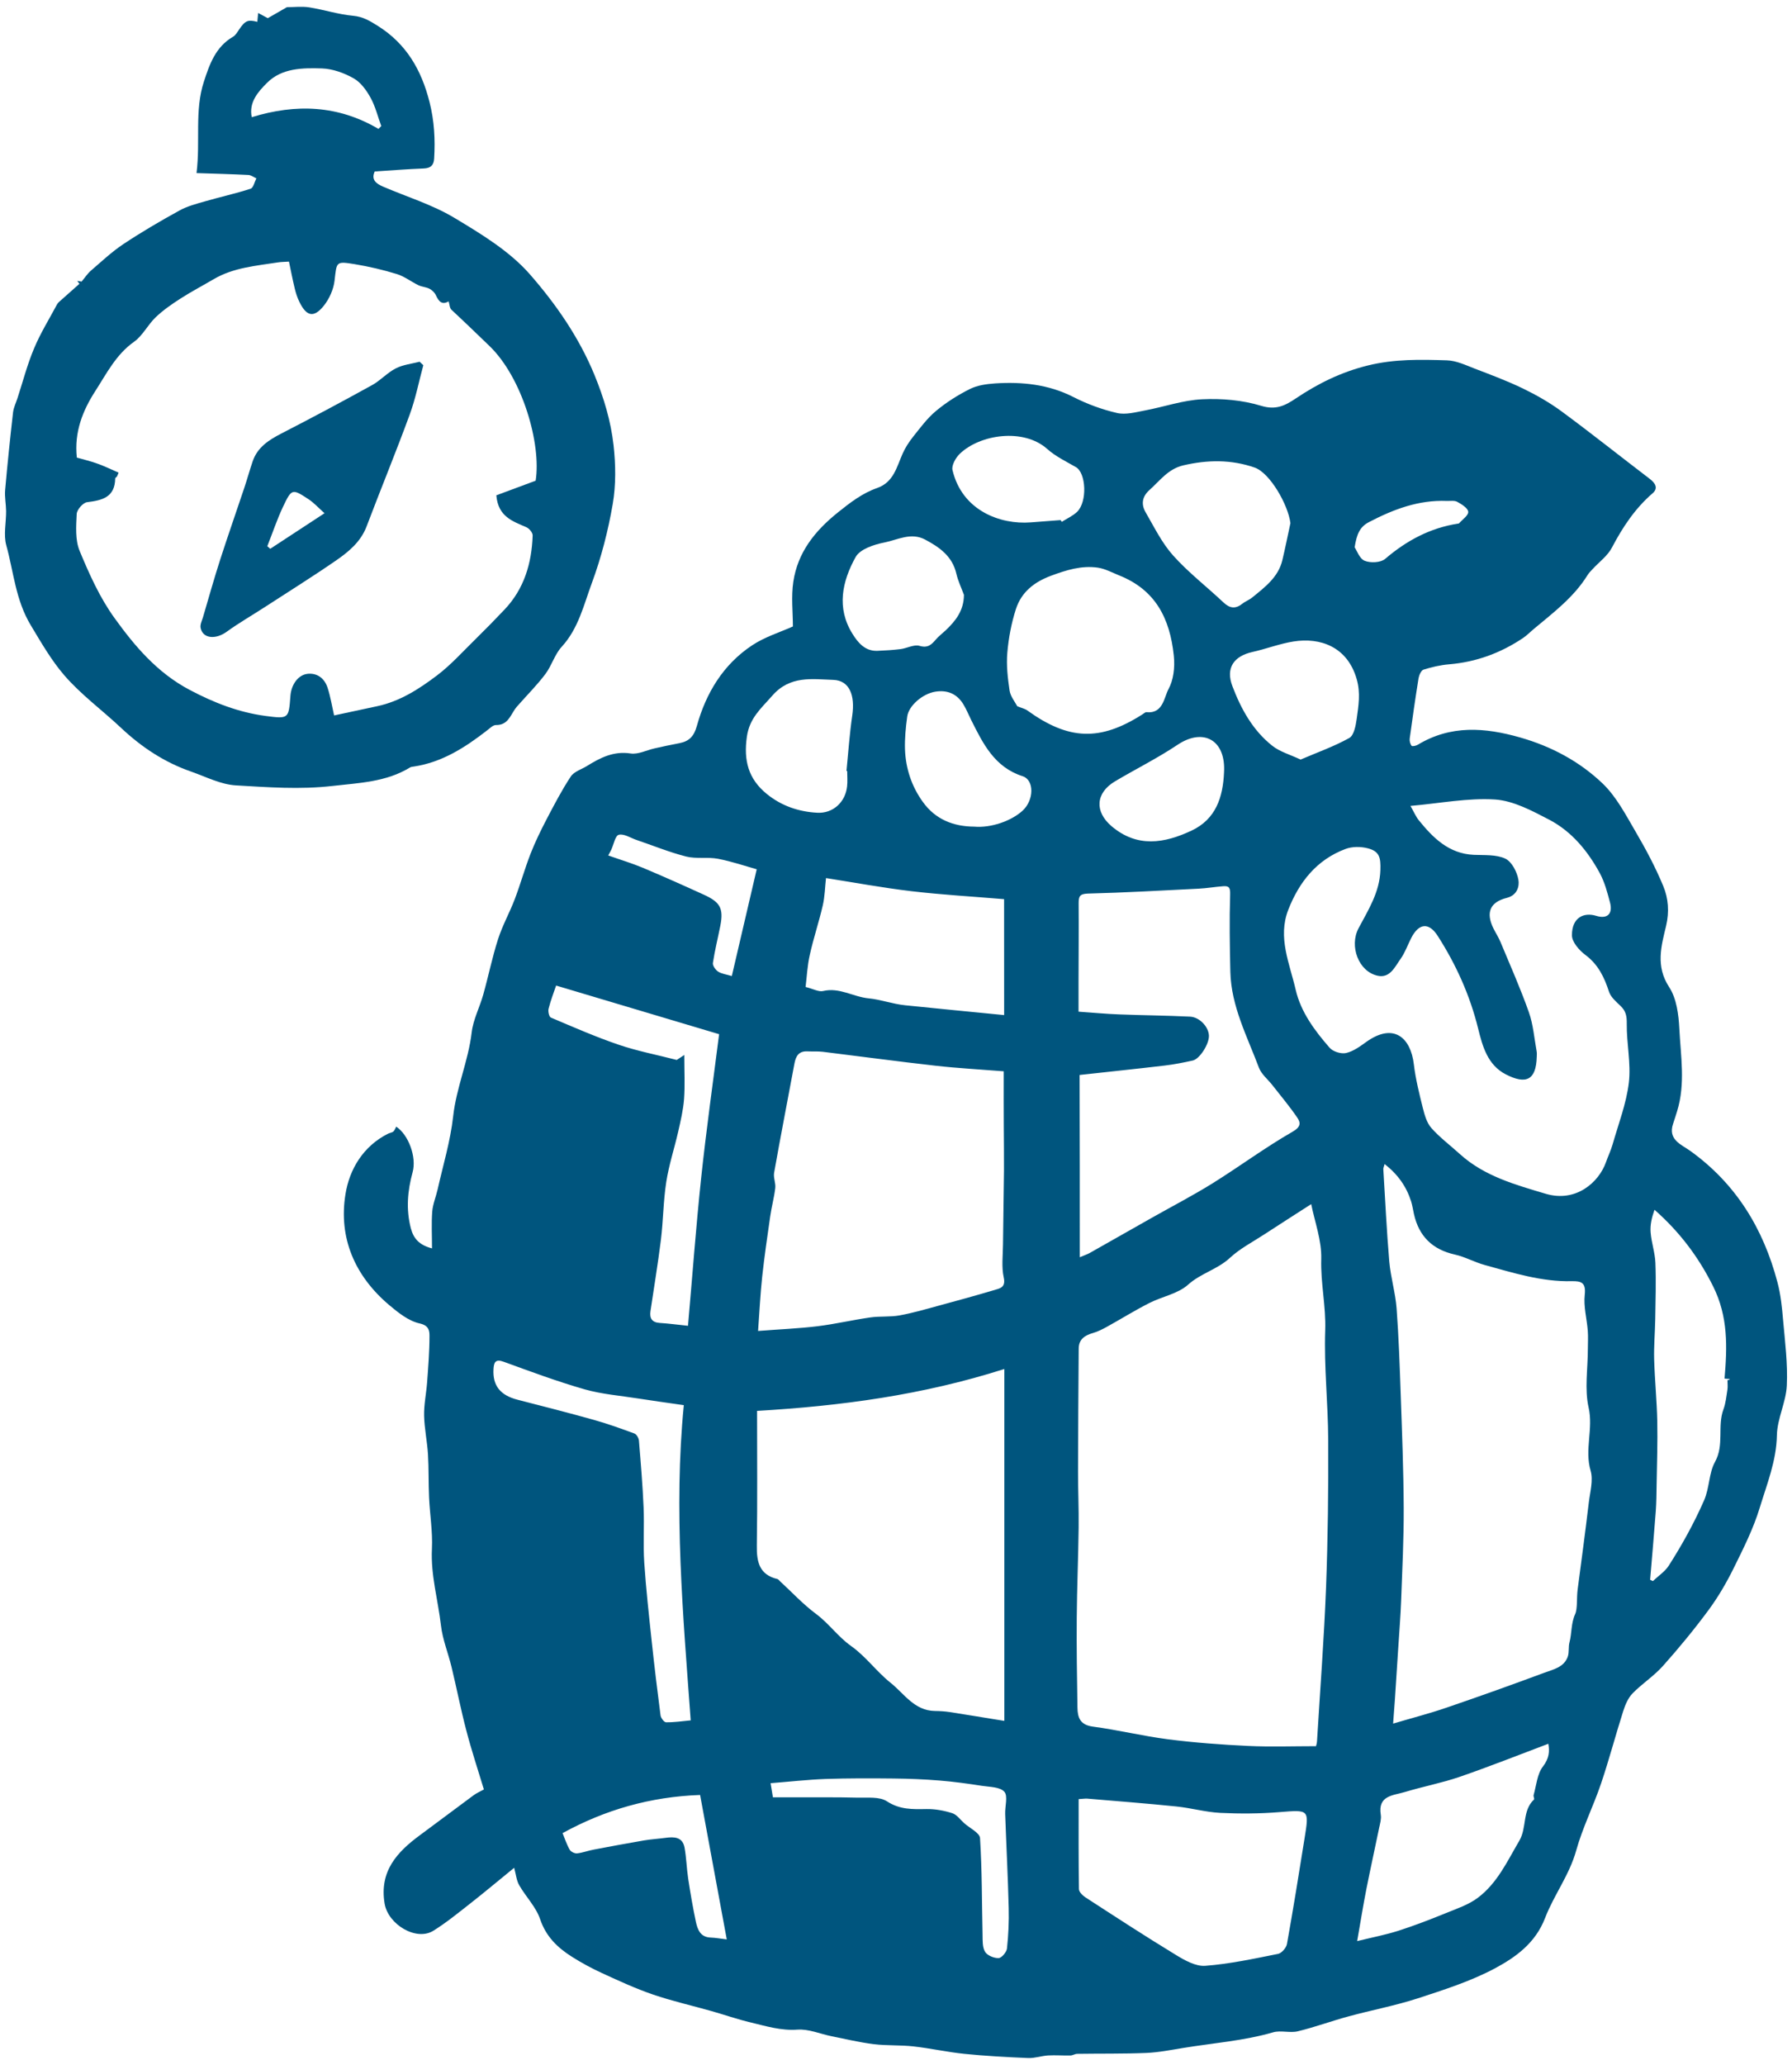
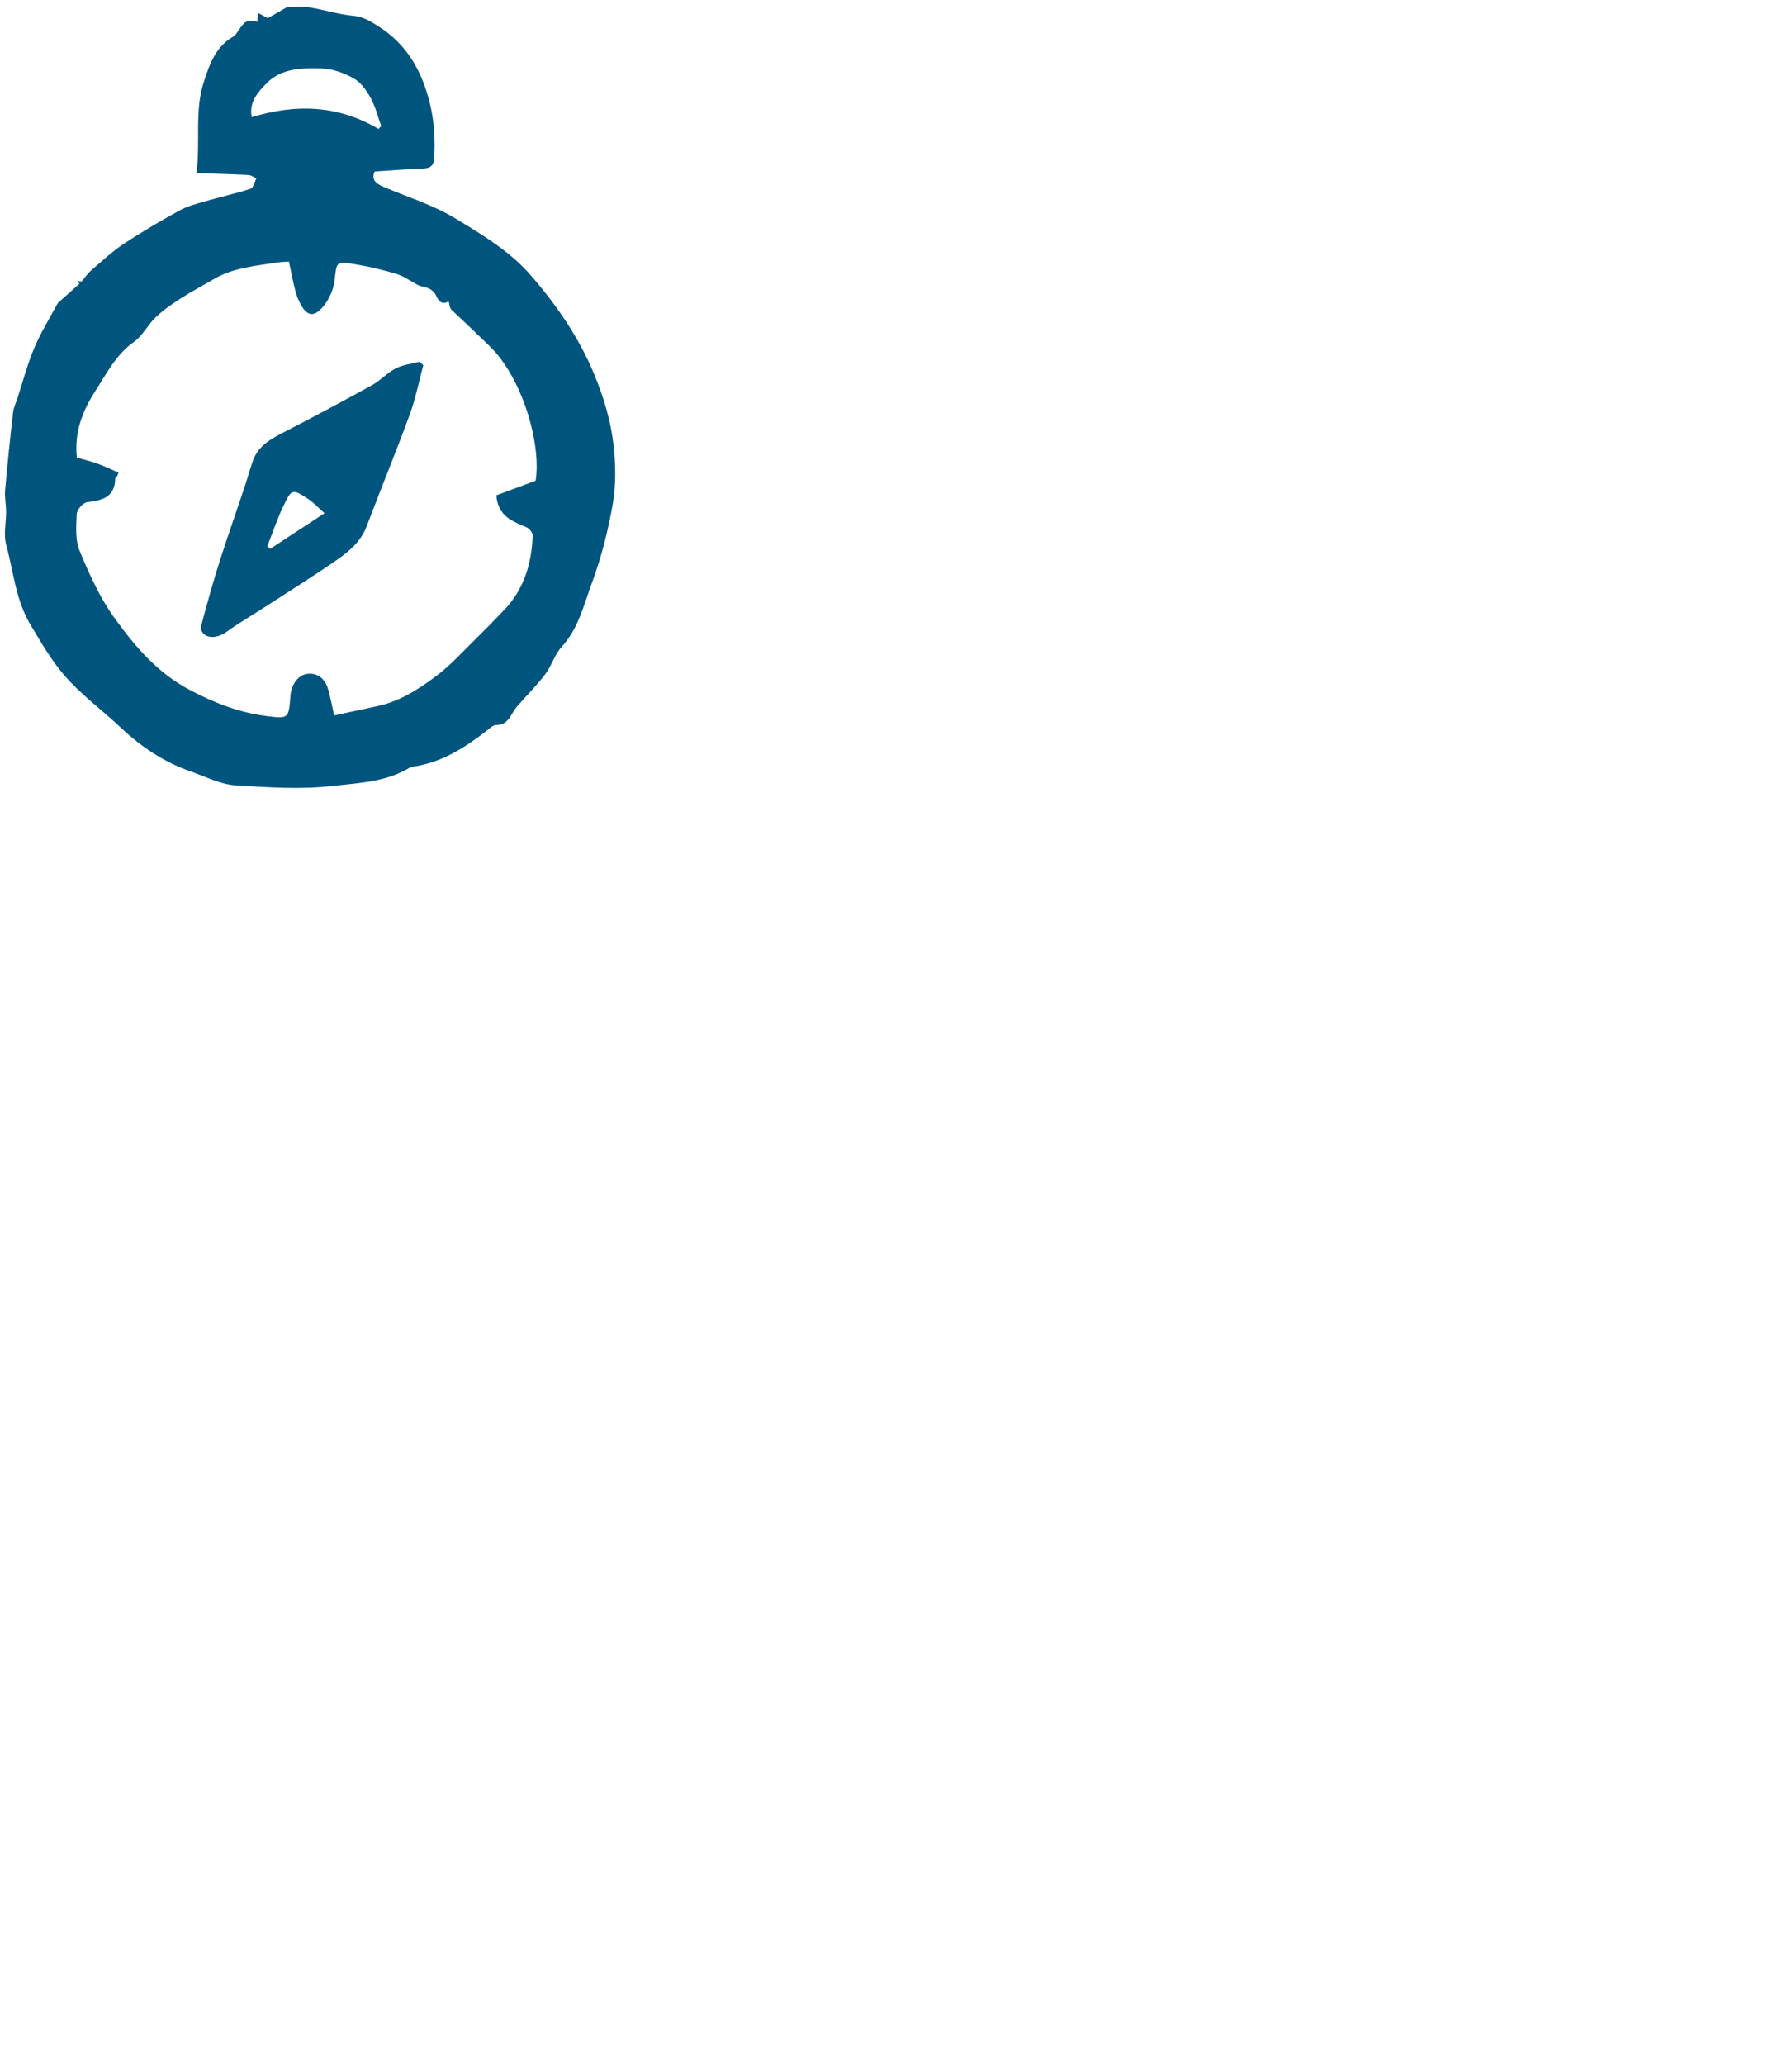
<svg xmlns="http://www.w3.org/2000/svg" width="66" height="76" viewBox="0 0 66 76" fill="none">
-   <path d="M18.937 68.747C18.379 69.201 17.852 69.644 17.312 70.067C16.874 70.411 16.437 70.766 15.966 71.061C15.333 71.46 14.293 70.834 14.165 70.063C13.967 68.875 14.621 68.167 15.474 67.541C16.135 67.056 16.788 66.558 17.449 66.073C17.559 65.992 17.689 65.939 17.822 65.864C17.605 65.146 17.365 64.425 17.174 63.691C16.971 62.919 16.819 62.135 16.631 61.359C16.508 60.848 16.301 60.347 16.241 59.83C16.133 58.891 15.86 57.974 15.908 57.008C15.939 56.38 15.831 55.745 15.803 55.113C15.778 54.588 15.794 54.059 15.763 53.535C15.734 53.056 15.631 52.583 15.62 52.107C15.611 51.701 15.699 51.293 15.73 50.886C15.772 50.315 15.818 49.744 15.818 49.173C15.818 48.986 15.803 48.787 15.452 48.71C15.044 48.62 14.659 48.309 14.322 48.025C13.067 46.958 12.463 45.561 12.724 43.952C12.869 43.044 13.372 42.189 14.291 41.728C14.355 41.695 14.436 41.691 14.489 41.646C14.537 41.605 14.557 41.53 14.593 41.468C15.042 41.763 15.351 42.585 15.197 43.145C15.009 43.831 14.95 44.505 15.13 45.204C15.234 45.6 15.45 45.827 15.911 45.949C15.911 45.466 15.886 45.029 15.919 44.595C15.941 44.32 16.056 44.051 16.118 43.778C16.318 42.885 16.589 41.999 16.689 41.095C16.805 40.033 17.248 39.057 17.372 38.001C17.427 37.529 17.665 37.08 17.797 36.612C17.989 35.931 18.128 35.235 18.344 34.565C18.507 34.058 18.774 33.584 18.963 33.084C19.17 32.537 19.327 31.973 19.538 31.429C19.706 30.999 19.909 30.582 20.122 30.172C20.405 29.632 20.687 29.088 21.022 28.581C21.141 28.4 21.414 28.319 21.619 28.193C22.11 27.889 22.6 27.636 23.228 27.733C23.506 27.774 23.814 27.611 24.11 27.545C24.409 27.479 24.711 27.411 25.013 27.356C25.377 27.287 25.558 27.109 25.666 26.719C26.001 25.511 26.635 24.459 27.698 23.754C28.169 23.441 28.733 23.269 29.203 23.058C29.203 22.544 29.135 21.967 29.218 21.414C29.379 20.334 30.01 19.542 30.86 18.861C31.317 18.495 31.76 18.152 32.311 17.96C32.912 17.748 33.025 17.191 33.243 16.699C33.34 16.479 33.477 16.269 33.626 16.08C33.893 15.747 34.149 15.394 34.473 15.126C34.852 14.81 35.279 14.539 35.72 14.319C35.996 14.18 36.335 14.134 36.648 14.112C37.644 14.048 38.61 14.145 39.527 14.61C40.033 14.868 40.584 15.073 41.138 15.2C41.457 15.275 41.828 15.172 42.167 15.108C42.872 14.976 43.571 14.729 44.278 14.696C44.999 14.661 45.762 14.727 46.447 14.936C46.994 15.104 47.335 14.927 47.725 14.665C48.545 14.116 49.396 13.693 50.386 13.45C51.367 13.21 52.323 13.232 53.293 13.263C53.637 13.274 53.983 13.439 54.313 13.567C54.913 13.796 55.514 14.021 56.09 14.299C56.586 14.539 57.073 14.817 57.516 15.143C58.611 15.95 59.676 16.798 60.758 17.623C60.963 17.779 61.084 17.966 60.868 18.154C60.22 18.714 59.764 19.401 59.369 20.153C59.211 20.457 58.9 20.682 58.66 20.942C58.593 21.015 58.521 21.085 58.47 21.167C57.968 21.98 57.216 22.544 56.498 23.144C56.365 23.254 56.244 23.38 56.103 23.477C55.276 24.034 54.373 24.367 53.372 24.451C53.053 24.477 52.733 24.552 52.429 24.647C52.343 24.673 52.266 24.847 52.246 24.962C52.127 25.7 52.021 26.443 51.92 27.184C51.909 27.27 51.937 27.384 51.99 27.45C52.014 27.481 52.156 27.45 52.222 27.409C53.434 26.679 54.69 26.774 55.988 27.144C57.139 27.472 58.172 28.026 59.019 28.832C59.535 29.324 59.883 30.003 60.251 30.631C60.626 31.27 60.974 31.929 61.258 32.612C61.446 33.064 61.485 33.558 61.364 34.073C61.185 34.821 60.969 35.559 61.476 36.333C61.75 36.751 61.825 37.346 61.851 37.869C61.902 38.874 62.078 39.89 61.772 40.888C61.723 41.045 61.675 41.203 61.622 41.358C61.417 41.95 61.933 42.131 62.25 42.358C63.936 43.568 64.943 45.219 65.463 47.192C65.585 47.648 65.633 48.126 65.673 48.596C65.743 49.394 65.847 50.198 65.809 50.994C65.781 51.608 65.457 52.21 65.444 52.823C65.426 53.773 65.076 54.626 64.811 55.496C64.58 56.259 64.214 56.986 63.859 57.705C63.594 58.243 63.288 58.769 62.933 59.252C62.404 59.968 61.836 60.658 61.243 61.322C60.91 61.694 60.474 61.972 60.125 62.331C59.958 62.503 59.854 62.759 59.779 62.994C59.499 63.874 59.264 64.769 58.968 65.644C58.686 66.477 58.285 67.272 58.051 68.114C57.8 69.016 57.231 69.75 56.907 70.592C56.55 71.522 55.825 72.037 55.056 72.45C54.166 72.924 53.183 73.237 52.219 73.552C51.384 73.823 50.514 73.986 49.665 74.217C49.037 74.387 48.424 74.614 47.794 74.766C47.507 74.834 47.172 74.722 46.89 74.803C45.815 75.114 44.702 75.196 43.604 75.374C43.143 75.449 42.681 75.542 42.215 75.562C41.369 75.597 40.518 75.582 39.67 75.595C39.588 75.597 39.507 75.654 39.423 75.656C39.15 75.661 38.876 75.639 38.603 75.654C38.356 75.67 38.109 75.76 37.865 75.749C37.08 75.716 36.295 75.674 35.515 75.595C34.892 75.531 34.274 75.392 33.651 75.322C33.161 75.266 32.663 75.299 32.176 75.238C31.656 75.174 31.145 75.05 30.629 74.947C30.208 74.863 29.783 74.674 29.37 74.704C28.762 74.748 28.213 74.574 27.649 74.44C27.16 74.325 26.682 74.156 26.197 74.019C25.48 73.816 24.749 73.651 24.046 73.411C23.409 73.192 22.791 72.908 22.179 72.626C21.795 72.45 21.418 72.247 21.061 72.02C20.532 71.685 20.109 71.279 19.893 70.638C19.741 70.188 19.369 69.816 19.124 69.391C19.025 69.223 19.005 69 18.937 68.747ZM48.292 44.32C47.692 44.706 47.126 45.067 46.562 45.435C46.134 45.715 45.667 45.955 45.297 46.299C44.838 46.724 44.225 46.865 43.756 47.286C43.379 47.624 42.795 47.721 42.324 47.963C41.794 48.232 41.29 48.547 40.77 48.834C40.606 48.924 40.435 49.012 40.256 49.063C39.952 49.149 39.731 49.294 39.729 49.64C39.718 51.148 39.707 52.655 39.705 54.163C39.703 54.848 39.736 55.532 39.727 56.217C39.714 57.328 39.665 58.439 39.657 59.552C39.648 60.652 39.665 61.754 39.683 62.853C39.688 63.219 39.784 63.488 40.245 63.55C41.177 63.673 42.096 63.9 43.029 64.019C44.005 64.143 44.99 64.216 45.973 64.262C46.791 64.301 47.613 64.271 48.468 64.271C48.473 64.253 48.501 64.171 48.506 64.09C48.62 62.201 48.766 60.314 48.839 58.425C48.907 56.616 48.927 54.804 48.918 52.993C48.913 51.65 48.761 50.304 48.808 48.964C48.839 48.08 48.636 47.227 48.662 46.343C48.682 45.658 48.422 44.972 48.292 44.32ZM50.996 42.845C50.965 42.958 50.946 42.993 50.948 43.028C51.018 44.166 51.071 45.303 51.168 46.436C51.219 47.013 51.393 47.58 51.437 48.157C51.516 49.215 51.552 50.275 51.589 51.335C51.638 52.726 51.693 54.117 51.699 55.507C51.704 56.64 51.646 57.773 51.605 58.904C51.583 59.483 51.536 60.061 51.499 60.638C51.459 61.273 51.417 61.91 51.375 62.545C51.358 62.809 51.338 63.074 51.309 63.44C52.03 63.226 52.66 63.065 53.275 62.853C54.483 62.441 55.686 62.011 56.883 61.566C57.209 61.445 57.606 61.368 57.743 60.971C57.798 60.81 57.76 60.618 57.804 60.451C57.895 60.109 57.855 59.759 58.016 59.404C58.102 59.215 58.065 58.816 58.104 58.511C58.245 57.443 58.389 56.374 58.516 55.302C58.563 54.912 58.686 54.485 58.583 54.132C58.353 53.356 58.686 52.596 58.51 51.811C58.355 51.128 58.481 50.383 58.481 49.665C58.481 49.438 58.496 49.208 58.479 48.983C58.444 48.538 58.318 48.087 58.367 47.652C58.417 47.205 58.234 47.15 57.893 47.156C56.782 47.183 55.735 46.85 54.684 46.561C54.309 46.458 53.958 46.259 53.582 46.176C52.753 45.99 52.259 45.501 52.076 44.684C52.041 44.527 52.019 44.366 51.97 44.212C51.796 43.672 51.486 43.227 50.996 42.845ZM51.948 29.663C52.083 29.899 52.149 30.062 52.257 30.194C52.786 30.845 53.361 31.42 54.278 31.464C54.67 31.482 55.105 31.446 55.44 31.603C55.68 31.715 55.876 32.096 55.924 32.385C55.964 32.619 55.883 32.952 55.495 33.048C54.871 33.205 54.719 33.593 55.003 34.17C55.087 34.34 55.193 34.501 55.265 34.675C55.623 35.532 55.999 36.381 56.308 37.254C56.469 37.708 56.506 38.208 56.594 38.689C56.608 38.757 56.601 38.832 56.599 38.902C56.575 39.753 56.209 39.929 55.459 39.544C54.787 39.198 54.6 38.506 54.439 37.853C54.137 36.63 53.628 35.504 52.953 34.45C52.627 33.939 52.259 33.976 51.979 34.519C51.847 34.776 51.75 35.059 51.585 35.292C51.375 35.583 51.197 36.011 50.743 35.914C50.033 35.762 49.689 34.821 50.035 34.168C50.392 33.494 50.813 32.844 50.84 32.028C50.855 31.565 50.809 31.332 50.368 31.221C50.115 31.157 49.802 31.155 49.559 31.246C48.497 31.642 47.849 32.46 47.448 33.485C47.049 34.505 47.501 35.471 47.721 36.432C47.911 37.252 48.424 37.939 48.973 38.567C49.096 38.708 49.398 38.801 49.581 38.757C49.848 38.695 50.095 38.512 50.324 38.347C51.336 37.626 51.957 38.199 52.072 39.171C52.136 39.711 52.27 40.247 52.402 40.776C52.468 41.036 52.548 41.329 52.72 41.521C53.033 41.873 53.421 42.162 53.773 42.482C54.672 43.295 55.819 43.608 56.929 43.939C58.047 44.271 58.889 43.511 59.147 42.779C59.224 42.561 59.327 42.349 59.391 42.127C59.607 41.371 59.898 40.621 59.991 39.85C60.075 39.14 59.905 38.402 59.914 37.679C59.918 37.408 59.885 37.218 59.693 37.033C59.53 36.875 59.327 36.707 59.261 36.504C59.087 35.969 58.862 35.499 58.389 35.147C58.161 34.977 57.895 34.671 57.895 34.426C57.893 33.765 58.336 33.569 58.792 33.71C59.2 33.835 59.404 33.633 59.299 33.227C59.202 32.855 59.1 32.469 58.92 32.136C58.477 31.323 57.89 30.607 57.062 30.172C56.431 29.844 55.746 29.474 55.065 29.427C54.06 29.363 53.035 29.568 51.948 29.663ZM36.99 63.34C36.99 59.027 36.99 54.707 36.99 50.388C33.972 51.351 30.957 51.75 27.883 51.93C27.883 53.612 27.898 55.254 27.874 56.894C27.865 57.493 27.971 57.963 28.632 58.119C28.67 58.128 28.698 58.174 28.731 58.203C29.168 58.604 29.576 59.047 30.049 59.398C30.528 59.752 30.86 60.242 31.354 60.59C31.887 60.967 32.286 61.529 32.802 61.939C33.302 62.338 33.675 62.964 34.431 62.975C34.612 62.977 34.795 62.988 34.971 63.014C35.639 63.118 36.306 63.23 36.99 63.34ZM36.968 39.431C36.117 39.363 35.286 39.319 34.459 39.226C33.073 39.07 31.689 38.883 30.305 38.713C30.118 38.691 29.926 38.706 29.736 38.697C29.421 38.682 29.311 38.871 29.26 39.143C29.011 40.483 28.749 41.823 28.511 43.165C28.478 43.343 28.575 43.544 28.553 43.729C28.511 44.082 28.416 44.426 28.366 44.778C28.26 45.514 28.152 46.251 28.072 46.989C28.004 47.621 27.973 48.258 27.92 48.988C28.723 48.926 29.421 48.898 30.111 48.814C30.763 48.734 31.405 48.582 32.057 48.49C32.412 48.439 32.782 48.479 33.133 48.415C33.618 48.327 34.094 48.188 34.57 48.058C35.255 47.873 35.938 47.685 36.62 47.483C36.833 47.419 37.049 47.388 36.968 47.018C36.882 46.632 36.937 46.213 36.941 45.808C36.95 44.902 36.968 43.994 36.977 43.088C36.981 42.548 36.972 42.008 36.97 41.468C36.965 40.807 36.968 40.145 36.968 39.431ZM39.769 46.275C39.945 46.2 40.04 46.169 40.126 46.123C40.895 45.688 41.662 45.252 42.431 44.818C43.176 44.397 43.939 44.002 44.664 43.551C45.654 42.934 46.595 42.235 47.606 41.655C47.922 41.474 47.902 41.32 47.783 41.142C47.498 40.721 47.166 40.331 46.853 39.929C46.687 39.72 46.456 39.535 46.366 39.297C45.934 38.146 45.345 37.038 45.314 35.77C45.292 34.825 45.277 33.875 45.306 32.929C45.314 32.676 45.27 32.601 45.048 32.619C44.748 32.641 44.45 32.694 44.151 32.709C42.788 32.777 41.426 32.855 40.062 32.89C39.76 32.899 39.727 33.002 39.727 33.247C39.734 34.201 39.725 35.156 39.723 36.112C39.723 36.482 39.723 36.853 39.723 37.236C40.265 37.274 40.748 37.32 41.228 37.337C42.094 37.371 42.963 37.377 43.829 37.419C44.184 37.437 44.51 37.794 44.525 38.113C44.541 38.415 44.19 38.977 43.928 39.035C43.584 39.11 43.24 39.18 42.892 39.22C41.85 39.343 40.805 39.451 39.762 39.566C39.769 41.768 39.769 43.983 39.769 46.275ZM39.727 66.219C39.727 67.352 39.721 68.443 39.738 69.534C39.74 69.637 39.875 69.77 39.981 69.838C41.08 70.55 42.18 71.268 43.3 71.949C43.628 72.15 44.036 72.381 44.389 72.355C45.29 72.287 46.183 72.093 47.071 71.916C47.203 71.89 47.373 71.694 47.399 71.553C47.631 70.263 47.838 68.972 48.045 67.678C48.221 66.587 48.219 66.611 47.108 66.699C46.39 66.757 45.665 66.761 44.944 66.726C44.402 66.699 43.868 66.545 43.326 66.49C42.231 66.378 41.136 66.294 40.038 66.201C39.952 66.197 39.866 66.212 39.727 66.219ZM37.466 25.994C37.636 26.064 37.75 26.086 37.838 26.15C39.361 27.248 40.516 27.289 42.074 26.295C42.123 26.265 42.178 26.209 42.224 26.214C42.841 26.276 42.872 25.663 43.038 25.361C43.212 25.041 43.28 24.587 43.231 24.127C43.086 22.754 42.553 21.709 41.217 21.178C40.959 21.074 40.703 20.933 40.432 20.893C39.833 20.807 39.273 20.982 38.705 21.193C38.078 21.427 37.618 21.799 37.417 22.416C37.25 22.934 37.146 23.483 37.1 24.025C37.06 24.486 37.115 24.962 37.184 25.423C37.221 25.641 37.384 25.837 37.466 25.994ZM36.981 33.095C35.824 32.998 34.691 32.934 33.569 32.802C32.505 32.676 31.447 32.48 30.422 32.319C30.384 32.647 30.38 32.996 30.303 33.326C30.162 33.937 29.961 34.532 29.825 35.145C29.734 35.548 29.714 35.967 29.67 36.328C29.948 36.396 30.151 36.515 30.316 36.476C30.916 36.333 31.429 36.694 32 36.747C32.421 36.786 32.877 36.954 33.331 37C34.532 37.124 35.733 37.238 36.983 37.362C36.981 35.887 36.981 34.448 36.981 33.095ZM49.985 71.445C50.553 71.306 51.038 71.213 51.508 71.063C52.103 70.872 52.689 70.645 53.269 70.409C53.665 70.248 54.091 70.105 54.426 69.853C55.144 69.318 55.514 68.504 55.958 67.749C56.24 67.27 56.059 66.644 56.498 66.234C56.522 66.21 56.469 66.12 56.484 66.069C56.586 65.712 56.614 65.293 56.828 65.018C57.064 64.711 57.073 64.449 57.026 64.182C55.933 64.595 54.855 65.022 53.762 65.399C53.101 65.626 52.409 65.756 51.739 65.959C51.32 66.087 50.738 66.076 50.855 66.799C50.879 66.948 50.829 67.116 50.796 67.27C50.641 68.024 50.474 68.776 50.324 69.531C50.205 70.135 50.108 70.744 49.985 71.445ZM60.775 58.146C60.809 58.161 60.844 58.176 60.877 58.194C61.073 58.007 61.315 57.85 61.459 57.63C61.95 56.863 62.391 56.067 62.759 55.23C62.964 54.765 62.935 54.227 63.162 53.812C63.513 53.18 63.244 52.497 63.475 51.873C63.559 51.646 63.583 51.395 63.621 51.15C63.639 51.038 63.623 50.919 63.623 50.802C63.716 50.784 63.713 50.758 63.707 50.758C63.641 50.751 63.575 50.747 63.515 50.742C63.616 49.579 63.652 48.463 63.094 47.344C62.552 46.255 61.858 45.34 60.936 44.527C60.833 44.818 60.771 45.091 60.793 45.358C60.822 45.735 60.954 46.105 60.969 46.48C60.996 47.174 60.974 47.87 60.963 48.567C60.954 49.054 60.91 49.543 60.923 50.03C60.945 50.793 61.022 51.556 61.038 52.318C61.053 53.09 61.027 53.861 61.014 54.632C61.009 54.963 61.007 55.294 60.983 55.622C60.919 56.464 60.846 57.304 60.775 58.146ZM25.185 51.719C24.577 51.631 24.039 51.558 23.506 51.474C22.847 51.37 22.172 51.318 21.533 51.137C20.526 50.848 19.541 50.482 18.555 50.123C18.245 50.008 18.192 50.143 18.176 50.388C18.139 51 18.425 51.357 19.064 51.52C20.001 51.761 20.94 51.999 21.872 52.261C22.377 52.402 22.873 52.581 23.367 52.763C23.444 52.792 23.523 52.929 23.532 53.021C23.6 53.843 23.669 54.666 23.704 55.49C23.733 56.164 23.684 56.841 23.728 57.513C23.792 58.478 23.9 59.442 24.002 60.405C24.099 61.317 24.209 62.227 24.328 63.138C24.341 63.233 24.458 63.389 24.528 63.391C24.821 63.396 25.117 63.352 25.439 63.321C25.154 59.422 24.808 55.562 25.185 51.719ZM47.527 19.254C47.437 18.562 46.767 17.404 46.211 17.21C45.347 16.909 44.468 16.922 43.58 17.129C43.022 17.259 42.718 17.695 42.33 18.041C42.057 18.286 42.028 18.57 42.193 18.855C42.509 19.399 42.791 19.981 43.205 20.444C43.767 21.072 44.446 21.594 45.063 22.176C45.297 22.396 45.504 22.419 45.755 22.222C45.867 22.132 46.011 22.081 46.123 21.989C46.584 21.612 47.073 21.253 47.227 20.629C47.335 20.175 47.428 19.714 47.527 19.254ZM25.203 38.83C25.203 39.449 25.231 39.952 25.194 40.452C25.163 40.855 25.068 41.256 24.978 41.653C24.837 42.27 24.636 42.878 24.539 43.502C24.429 44.207 24.429 44.928 24.341 45.638C24.233 46.515 24.085 47.386 23.957 48.261C23.92 48.521 24.01 48.675 24.301 48.693C24.628 48.712 24.951 48.759 25.339 48.798C25.5 46.971 25.633 45.16 25.824 43.355C26.016 41.558 26.269 39.766 26.485 38.065C24.438 37.454 22.461 36.866 20.482 36.275C20.398 36.524 20.281 36.822 20.204 37.13C20.18 37.23 20.224 37.428 20.29 37.454C21.119 37.805 21.947 38.168 22.798 38.457C23.473 38.686 24.18 38.821 24.925 39.013C24.923 39.015 25.022 38.949 25.203 38.83ZM31.202 28.38C31.193 28.378 31.184 28.378 31.176 28.376C31.244 27.695 31.29 27.009 31.389 26.335C31.497 25.592 31.288 25.044 30.689 25.024C29.913 25 29.099 24.854 28.443 25.606C28.035 26.073 27.607 26.423 27.508 27.113C27.383 27.986 27.559 28.669 28.24 29.222C28.782 29.663 29.415 29.877 30.096 29.914C30.677 29.948 31.136 29.526 31.198 28.947C31.22 28.762 31.202 28.57 31.202 28.38ZM47.902 27.957C48.53 27.688 49.141 27.472 49.696 27.162C49.866 27.067 49.932 26.71 49.967 26.463C50.033 25.98 50.115 25.513 49.969 25.002C49.628 23.8 48.62 23.454 47.639 23.611C47.128 23.692 46.637 23.884 46.128 23.997C45.438 24.151 45.138 24.59 45.387 25.248C45.704 26.088 46.139 26.88 46.857 27.448C47.137 27.671 47.514 27.774 47.902 27.957ZM35.883 30.426C36.485 30.479 37.243 30.225 37.666 29.835C38.085 29.447 38.098 28.711 37.664 28.57C36.63 28.239 36.207 27.375 35.773 26.509C35.676 26.315 35.595 26.11 35.482 25.925C35.246 25.533 34.883 25.385 34.438 25.46C33.972 25.54 33.465 25.978 33.413 26.377C33.358 26.776 33.318 27.184 33.331 27.585C33.358 28.288 33.576 28.945 33.988 29.515C34.449 30.159 35.11 30.421 35.883 30.426ZM35.502 21.894C35.407 21.636 35.286 21.385 35.224 21.12C35.077 20.475 34.607 20.144 34.072 19.86C33.549 19.582 33.056 19.873 32.569 19.968C32.187 20.043 31.674 20.212 31.513 20.503C31.019 21.392 30.801 22.372 31.394 23.324C31.592 23.644 31.854 23.972 32.313 23.955C32.599 23.944 32.886 23.926 33.17 23.891C33.406 23.86 33.664 23.712 33.867 23.772C34.175 23.862 34.307 23.726 34.468 23.538C34.572 23.417 34.702 23.32 34.819 23.21C35.194 22.857 35.5 22.474 35.502 21.894ZM28.467 66.153C28.769 66.153 29.013 66.153 29.258 66.153C30.036 66.155 30.814 66.146 31.59 66.166C31.954 66.175 32.392 66.122 32.666 66.3C33.142 66.611 33.609 66.594 34.12 66.585C34.438 66.58 34.768 66.64 35.072 66.737C35.24 66.79 35.368 66.977 35.511 67.105C35.716 67.288 36.082 67.46 36.095 67.654C36.17 68.835 36.161 70.021 36.188 71.207C36.192 71.42 36.179 71.672 36.28 71.839C36.364 71.976 36.611 72.077 36.78 72.071C36.891 72.066 37.071 71.852 37.087 71.718C37.14 71.224 37.164 70.726 37.151 70.23C37.122 69.075 37.062 67.92 37.021 66.768C37.01 66.486 37.129 66.106 36.99 65.948C36.833 65.769 36.454 65.774 36.166 65.73C35.65 65.65 35.134 65.578 34.614 65.536C34.045 65.489 33.477 65.467 32.906 65.461C32.07 65.452 31.235 65.45 30.402 65.478C29.741 65.503 29.08 65.578 28.381 65.633C28.412 65.805 28.438 65.972 28.467 66.153ZM45.081 28.436C45.156 27.245 44.329 26.774 43.37 27.413C42.632 27.907 41.83 28.305 41.065 28.759C40.351 29.185 40.307 29.87 40.937 30.408C41.883 31.213 42.89 31.041 43.891 30.569C44.779 30.15 45.041 29.346 45.081 28.436ZM39.062 19.143C39.077 19.166 39.09 19.185 39.106 19.207C39.295 19.086 39.511 18.991 39.67 18.839C40.051 18.471 40.003 17.409 39.626 17.193C39.267 16.986 38.879 16.801 38.572 16.527C37.702 15.749 36.095 15.983 35.348 16.704C35.198 16.849 35.039 17.131 35.081 17.303C35.434 18.795 36.84 19.315 37.962 19.227C38.328 19.198 38.694 19.17 39.062 19.143ZM25.785 66.067C23.96 66.131 22.285 66.611 20.72 67.471C20.793 67.649 20.867 67.879 20.982 68.081C21.024 68.156 21.167 68.227 21.255 68.216C21.462 68.194 21.663 68.114 21.87 68.077C22.485 67.96 23.1 67.846 23.717 67.74C23.98 67.696 24.246 67.68 24.508 67.645C24.828 67.601 25.137 67.607 25.212 68.002C25.28 68.379 25.289 68.767 25.346 69.146C25.427 69.679 25.518 70.21 25.63 70.737C25.692 71.024 25.796 71.301 26.172 71.315C26.351 71.321 26.529 71.354 26.767 71.383C26.428 69.556 26.1 67.782 25.785 66.067ZM22.401 31.486C22.866 31.651 23.283 31.775 23.68 31.942C24.431 32.257 25.176 32.59 25.919 32.929C26.503 33.196 26.662 33.412 26.529 34.078C26.439 34.534 26.325 34.986 26.256 35.444C26.241 35.541 26.353 35.698 26.45 35.762C26.574 35.843 26.741 35.861 26.953 35.925C27.257 34.624 27.552 33.359 27.87 31.995C27.466 31.883 26.962 31.709 26.444 31.609C26.062 31.537 25.646 31.62 25.271 31.526C24.647 31.367 24.046 31.12 23.435 30.913C23.217 30.838 22.977 30.677 22.789 30.726C22.659 30.759 22.604 31.08 22.514 31.274C22.492 31.323 22.463 31.369 22.401 31.486ZM49.892 20.144C49.974 20.263 50.071 20.563 50.26 20.64C50.474 20.728 50.851 20.71 51.014 20.572C51.801 19.899 52.669 19.432 53.696 19.273C53.709 19.271 53.729 19.271 53.738 19.262C53.861 19.121 54.089 18.967 54.075 18.837C54.062 18.7 53.833 18.559 53.672 18.471C53.568 18.414 53.416 18.442 53.284 18.438C52.25 18.396 51.327 18.744 50.425 19.214C50.077 19.392 49.969 19.664 49.892 20.144Z" fill="#00557E" />
  <path d="M2.845 10.338C2.927 10.352 3.011 10.367 3.004 10.365C3.141 10.202 3.229 10.063 3.348 9.962C3.736 9.629 4.113 9.272 4.536 8.99C5.206 8.544 5.902 8.137 6.608 7.749C6.898 7.588 7.233 7.502 7.557 7.409C8.113 7.248 8.681 7.125 9.23 6.946C9.332 6.913 9.374 6.697 9.442 6.565C9.345 6.521 9.248 6.446 9.149 6.44C8.532 6.409 7.912 6.393 7.238 6.371C7.386 5.192 7.159 4.075 7.509 3.006C7.716 2.369 7.941 1.723 8.582 1.353C8.677 1.298 8.741 1.183 8.805 1.088C9.03 0.758 9.127 0.714 9.477 0.804C9.486 0.711 9.495 0.621 9.508 0.478C9.671 0.566 9.79 0.63 9.863 0.669C10.118 0.524 10.35 0.39 10.568 0.264C10.833 0.264 11.115 0.229 11.384 0.27C11.928 0.356 12.461 0.531 13.008 0.581C13.369 0.614 13.625 0.771 13.914 0.952C14.967 1.613 15.521 2.574 15.82 3.757C15.997 4.454 16.032 5.135 15.99 5.836C15.975 6.082 15.864 6.19 15.607 6.201C15.007 6.224 14.408 6.272 13.801 6.312C13.66 6.616 13.857 6.761 14.108 6.869C14.985 7.246 15.915 7.528 16.726 8.013C17.722 8.61 18.769 9.243 19.519 10.1C20.475 11.194 21.322 12.41 21.895 13.801C22.243 14.649 22.498 15.5 22.598 16.391C22.677 17.105 22.688 17.85 22.567 18.553C22.397 19.538 22.144 20.523 21.798 21.46C21.5 22.264 21.306 23.133 20.687 23.807C20.429 24.087 20.321 24.497 20.089 24.806C19.788 25.207 19.43 25.564 19.098 25.941C19.051 25.991 19.005 26.044 18.965 26.102C18.789 26.362 18.686 26.692 18.269 26.686C18.159 26.683 18.04 26.807 17.936 26.886C17.127 27.514 16.276 28.061 15.234 28.215C15.192 28.222 15.144 28.224 15.108 28.244C14.225 28.786 13.233 28.815 12.239 28.929C11.046 29.066 9.865 28.976 8.684 28.907C8.128 28.874 7.582 28.59 7.04 28.4C6.054 28.059 5.208 27.497 4.45 26.783C3.758 26.132 2.978 25.564 2.363 24.85C1.891 24.303 1.518 23.653 1.137 23.02C0.571 22.084 0.505 21.056 0.231 20.069C0.123 19.679 0.229 19.232 0.225 18.811C0.222 18.553 0.167 18.293 0.189 18.039C0.273 17.085 0.372 16.135 0.48 15.183C0.5 15.004 0.586 14.832 0.643 14.658C0.842 14.048 1.003 13.422 1.252 12.831C1.485 12.269 1.812 11.745 2.1 11.205C2.131 11.147 2.184 11.103 2.235 11.059C2.464 10.854 2.693 10.651 2.925 10.446C2.898 10.411 2.872 10.374 2.845 10.338ZM4.368 17.396C4.326 17.495 4.32 17.521 4.302 17.546C4.284 17.57 4.243 17.585 4.243 17.607C4.234 18.304 3.767 18.416 3.207 18.484C3.057 18.502 2.832 18.76 2.825 18.916C2.803 19.368 2.766 19.871 2.931 20.272C3.288 21.134 3.681 22.009 4.225 22.758C4.97 23.79 5.79 24.759 6.98 25.39C7.884 25.868 8.792 26.221 9.79 26.353C10.632 26.463 10.634 26.452 10.696 25.617C10.727 25.189 10.991 24.825 11.351 24.799C11.71 24.773 11.961 24.988 12.067 25.319C12.173 25.648 12.228 25.994 12.305 26.333C12.858 26.214 13.372 26.102 13.887 25.994C14.727 25.817 15.432 25.361 16.094 24.861C16.605 24.475 17.041 23.986 17.504 23.534C17.87 23.175 18.229 22.809 18.584 22.434C19.307 21.671 19.582 20.733 19.618 19.71C19.622 19.608 19.494 19.454 19.391 19.408C18.89 19.185 18.346 19.027 18.28 18.231C18.732 18.064 19.206 17.887 19.728 17.693C19.942 16.347 19.241 13.9 18.024 12.732C17.561 12.287 17.099 11.839 16.627 11.401C16.559 11.337 16.559 11.202 16.523 11.092C16.274 11.238 16.155 11.088 16.052 10.863C16.008 10.768 15.913 10.678 15.82 10.629C15.695 10.565 15.54 10.559 15.412 10.499C15.144 10.369 14.897 10.173 14.615 10.087C14.108 9.931 13.585 9.809 13.061 9.723C12.367 9.609 12.402 9.633 12.322 10.327C12.285 10.654 12.126 11.006 11.919 11.262C11.553 11.711 11.284 11.645 11.024 11.105C10.949 10.951 10.894 10.784 10.855 10.616C10.775 10.286 10.711 9.953 10.643 9.629C10.471 9.64 10.354 9.64 10.242 9.657C9.431 9.785 8.602 9.845 7.868 10.277C7.46 10.517 7.042 10.735 6.645 10.991C6.325 11.196 6.008 11.416 5.735 11.676C5.444 11.954 5.256 12.353 4.937 12.58C4.273 13.049 3.925 13.75 3.511 14.392C3.05 15.106 2.728 15.899 2.83 16.843C3.05 16.906 3.319 16.968 3.577 17.061C3.835 17.151 4.086 17.274 4.368 17.396ZM13.94 4.745C13.973 4.709 14.009 4.674 14.042 4.639C13.914 4.291 13.826 3.92 13.649 3.599C13.497 3.323 13.286 3.03 13.023 2.882C12.675 2.686 12.252 2.532 11.857 2.519C11.146 2.497 10.383 2.501 9.834 3.05C9.508 3.376 9.158 3.764 9.272 4.313C10.903 3.812 12.455 3.87 13.94 4.745Z" fill="#00557E" />
-   <path d="M15.591 13.442C15.426 14.052 15.305 14.678 15.086 15.269C14.582 16.646 14.022 18.002 13.502 19.375C13.288 19.937 12.854 20.298 12.393 20.618C11.516 21.224 10.608 21.788 9.713 22.37C9.261 22.663 8.792 22.932 8.357 23.247C7.941 23.552 7.463 23.507 7.388 23.106C7.366 22.985 7.438 22.846 7.476 22.718C7.685 22.006 7.886 21.292 8.113 20.587C8.397 19.706 8.706 18.831 8.999 17.951C9.107 17.629 9.197 17.299 9.307 16.977C9.486 16.457 9.905 16.192 10.367 15.954C11.489 15.377 12.602 14.784 13.707 14.173C14.015 14.004 14.264 13.717 14.577 13.559C14.842 13.422 15.161 13.391 15.454 13.314C15.498 13.354 15.545 13.398 15.591 13.442ZM11.952 18.89C11.73 18.694 11.56 18.502 11.353 18.368C10.766 17.984 10.742 17.984 10.429 18.641C10.204 19.115 10.039 19.615 9.845 20.104C9.88 20.135 9.918 20.168 9.953 20.199C10.595 19.778 11.236 19.357 11.952 18.89Z" fill="#00557E" />
+   <path d="M15.591 13.442C15.426 14.052 15.305 14.678 15.086 15.269C14.582 16.646 14.022 18.002 13.502 19.375C13.288 19.937 12.854 20.298 12.393 20.618C11.516 21.224 10.608 21.788 9.713 22.37C9.261 22.663 8.792 22.932 8.357 23.247C7.941 23.552 7.463 23.507 7.388 23.106C7.685 22.006 7.886 21.292 8.113 20.587C8.397 19.706 8.706 18.831 8.999 17.951C9.107 17.629 9.197 17.299 9.307 16.977C9.486 16.457 9.905 16.192 10.367 15.954C11.489 15.377 12.602 14.784 13.707 14.173C14.015 14.004 14.264 13.717 14.577 13.559C14.842 13.422 15.161 13.391 15.454 13.314C15.498 13.354 15.545 13.398 15.591 13.442ZM11.952 18.89C11.73 18.694 11.56 18.502 11.353 18.368C10.766 17.984 10.742 17.984 10.429 18.641C10.204 19.115 10.039 19.615 9.845 20.104C9.88 20.135 9.918 20.168 9.953 20.199C10.595 19.778 11.236 19.357 11.952 18.89Z" fill="#00557E" />
</svg>